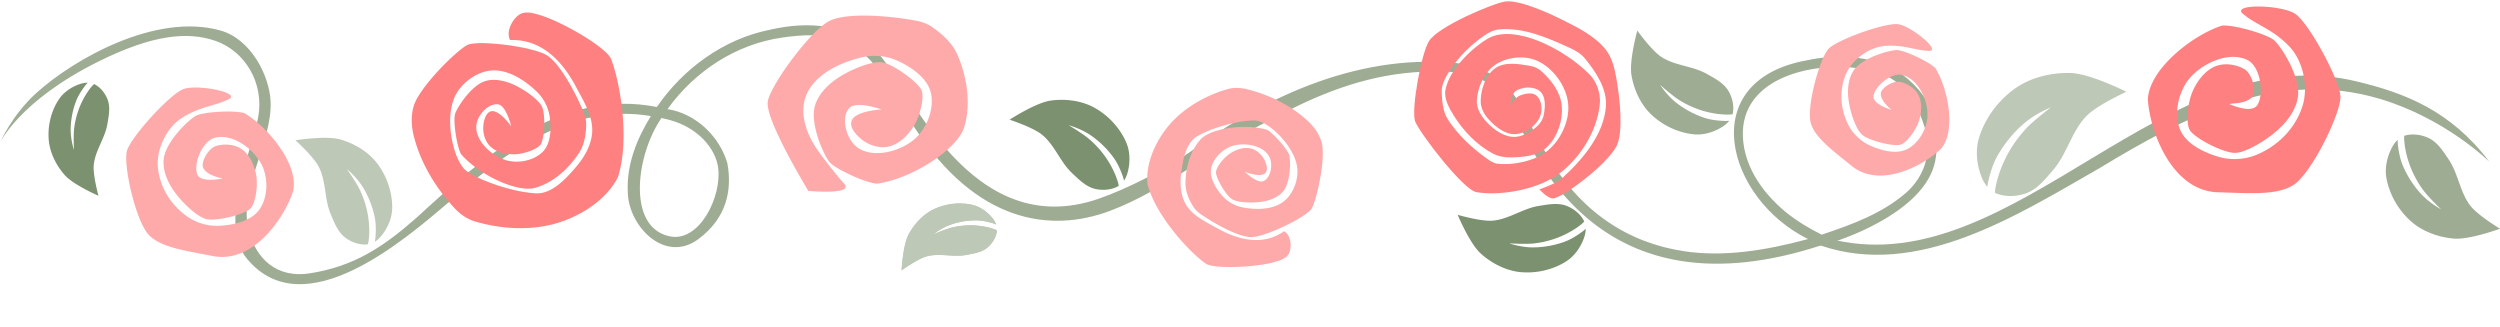
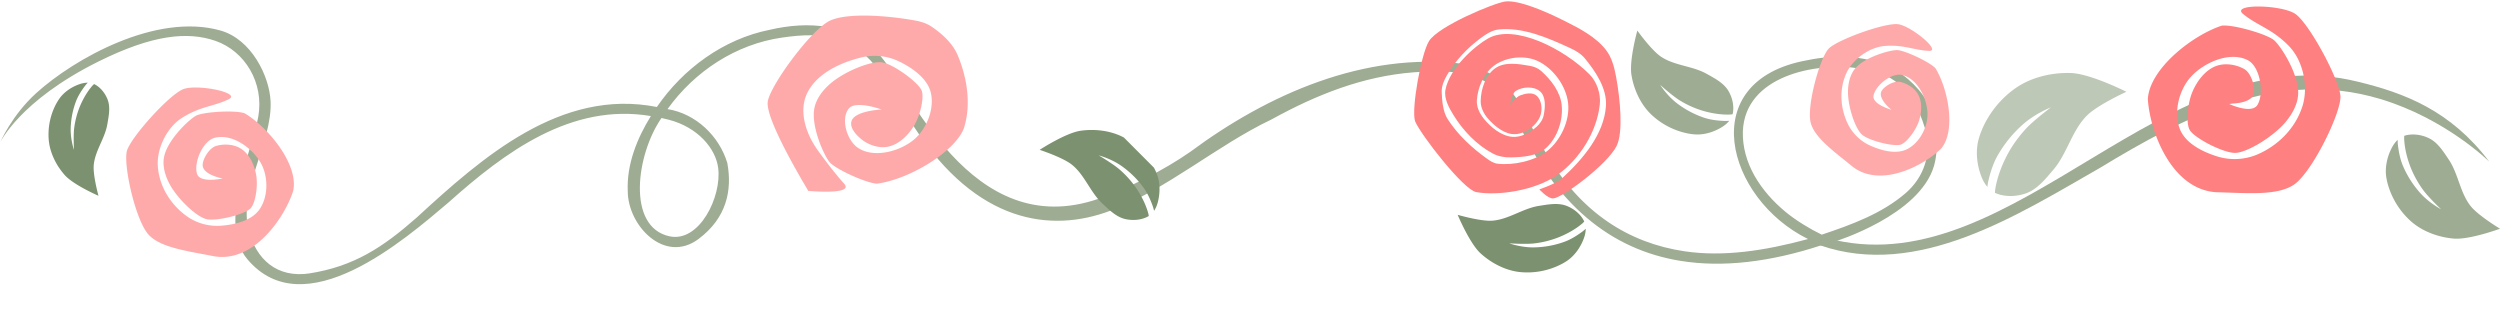
<svg xmlns="http://www.w3.org/2000/svg" data-name="Layer 1" height="587.5" preserveAspectRatio="xMidYMid meet" version="1.0" viewBox="0.0 -2.3 4491.6 587.5" width="4491.6" zoomAndPan="magnify">
  <g id="change1_1">
    <path d="M3295.83,431.92c1.3-.44,152.53-46.93,178.77-135.91,8.74-29.66,4.29-62.18-2.47-92.3-9.47-33.27-36.22-60.18-64.15-79.25C3359.7,97,3299.39,94.79,3246,106.09c-202.18,36.72-144.79,248.7,2.38,321.06.14-.08,21.48-6.4,24.62-7.87-20.89-10.06-46-25.22-64.83-40.74-44.78-37-78.5-87.82-76.89-144.87,3.87-99.67,130.53-124.92,210-113,55.8,6.3,95.22,35.25,116.91,106.57,14,46.05-1.89,89.41-34.57,117.55-42.63,36.7-96.53,56.44-150.64,74.53-.78.26-21.17,6.94-24.62,7.87-77.88,21.17-152.54,32.28-221.78,22-100.06-14.83-187.39-69.45-249.27-177.06-46.84-75.05-47.76-136.28-147.7-159.67-177.92-22.11-350.93,54-491.28,158.16-46,32.15-112.46,66-163.81,83.92-231.83,80.79-342.75-204.11-395.92-259.92-52.17-54.77-126-59.58-196.09-43.3-82.41,16.55-155.24,69.78-202.37,138.61-172.28-34.2-313.73,90.34-431.46,198.67-61.06,53.75-113,87.9-193.45,100.43l2.38-.32c-61.05,9.66-97.26-26.4-110.58-76.06-19.61-73.08,42.67-159,39.11-233.14C484,134.36,451.68,68.16,396,52.49,280.19,19.92,132.84,103.74,65.28,164.78,21.22,204.59,0,254.17,0,254.17s34.79-75.38,177-146c96.67-48,160-54.48,210.26-37C440,89.58,474.83,146.44,464,207.63c-10.68,60.09-73.38,191.59-19.75,255.58,102.25,122,283.07-35.13,361.58-101.8,100.77-90.1,220.43-179.36,363.56-155.2-24.94,40.22-43.75,87.11-41.53,135.14.21,61.95,66.4,131.25,127.28,85.62,50.09-37.54,60.65-87.06,51.61-136.27-14.6-48.8-56.69-88.84-107.47-97,49-68.17,123-116.71,206.24-128.55,32.67-4.65,73.5-8.24,107.57,5.94,63.37,23.7,91.62,97,129.75,155.51,112,171.77,244.75,189.86,351.24,150,102.33-38.28,191.42-117.22,290.29-164.27,81.64-44.91,164.37-77.62,255.36-84.7,96.66-7.52,150.6,7,185.47,84.9C2793,364.25,2893.38,446,3019.25,466.39c75.56,12.22,160.31,2.31,252.74-27.9C3272.45,438.66,3293,432.91,3295.83,431.92ZM1201.9,212.9c51.93,13.6,83.9,51.55,88.41,86.48,6.66,51.45-33.71,134.67-87.65,122.84-77.13-16.91-59.58-147.12-14.2-212.52C1192.69,210.63,1194.47,211,1201.9,212.9Z" fill="#9dac93" />
  </g>
  <g id="change1_2">
    <path d="M4236.92,144.68C3891.4,58,3620.83,502.4,3296.65,429l0,0c-1.27.5-26.22,8.93-27.11,9.3,175.93,61.16,355.46-54.57,504-139.39,149.94-91,317.64-178.71,502.32-123.57,118.1,35.27,196.35,112.72,196.35,112.72C4402.76,195.86,4319.1,164.6,4236.92,144.68Z" fill="#9dac93" />
  </g>
  <g id="change2_1">
    <path d="M1736,211.31a128,128,0,0,1-4,16c-14,40.57-95.07,91.93-156.12,100.36-19.24-.55-76.17-26.76-85.73-39-10.6-13.51-31.93-61.72-27.46-93.81,2.62-19,16-36,30.52-48.09,25.23-21.2,71.65-39.87,91.17-37.09,19.93,2.8,64.53,35.13,71.23,50.05,5.58,12.41-2.37,45.72-13.66,64.26-10.51,17-26.91,33.17-46.28,37.22-15.89,3.35-34.43-2.51-47.4-12.82-9.9-7.81-22.59-21.6-18.26-33.59,6.56-18.39,53.94-20.36,53.94-20.36s-46.55-17.07-59-1.67c-14.63,18.26-3.76,55.9,15.34,69.7,27.73,19.94,73.74,8.22,100.08-12.56,23.42-18.53,38.76-54.92,32.2-84.74-5.85-26.62-33.46-45.58-57.7-57.3a101.12,101.12,0,0,0-65.52-7.38c-38.48,9.06-82,28.89-99.26,64.82-15,31.22-2.93,70.25,16.88,99.1,4.32,6.43,28.57,39.87,49.76,63.43,18.54,20.63-64.54,12.82-64.54,12.82-25.51-42.93-74.58-129.07-73-158.63,1.39-26.62,78.19-132.29,112.77-147.61,31.78-14.08,102-8.93,152.22.13,10.17,1.81,20.63,5,29.27,10.87,18.82,12.69,37.22,29.28,46.56,50.05,15.2,35.26,23.27,77.79,16,115.83" fill="#faa" />
  </g>
  <g id="change3_1">
    <path d="M2712.88,186.46s10.41-14.16,18-17.24c9.21-3.57,22.09-6.23,29.61.24,9.82,8.27,11.23,25.87,6.37,37.65-6.83,16.79-26,30.59-44.06,31.63-18.83,1-36.86-13.72-49.36-27.86-7.56-8.43-13.3-20-13.18-31.48.3-21.56,8.62-46.77,26.1-59.08,17-12,41.73-7.95,62.11-4.32,7.18,1.24,14.68,4.1,20.11,8.91,18.09,16,35,38,37.26,62,2.63,27.07-7.85,58.2-27.9,76.47-16.1,14.84-41.42,16.56-63.27,17.09-11.22.35-23.05-1.82-32.9-7.1-28.94-15.5-53.1-40.9-70.32-68.81-8.36-13.5-17.46-29.94-14.47-45.62,7.48-39.1,52.65-78.57,76.35-92.07,47.49-27,137.1,18.71,182.55,64.58,13.32,13.49,20.47,35.07,18.35,54-5.2,48.75-35.61,97.52-75.48,126.09-40.59,29-108.75,38.36-146.61,31.27-22.93-4.22-99.62-103.08-109.75-127.21-7.18-22,11.09-121.75,25-144,16.62-27,118.09-69.15,137.48-71.27,24.59-2.63,72.62,18.14,105.77,34.83,27.33,13.72,56.29,28.52,74.94,52.59,10.34,13.46,14.81,31,17.88,47.59,7.56,40.88,13.17,100.44.89,124.84-16.86,33.37-97.54,93.29-113.93,94.05-9.88.39-24.77-16.29-24.77-16.29s29.7-9.79,41-20.07c37.42-34.23,75.39-79.34,78.69-129.95,1.94-31.1-18.24-61.35-38-85.39-6.74-8.32-16.65-14-26.41-18.48-40.25-18.56-84.37-37.77-128.37-33.4-12,1.25-23,8.49-32.56,15.69-23.88,17.73-45.12,40.2-60.11,66-5.25,9.16-10,19.64-9.68,30.33.45,15.42,2.27,35.9,10.55,48.81,18.06,28.22,43.49,51.78,70.73,71.26,5.53,4,11.68,8.13,18.63,9,28.61,3.54,67.83-4.86,90.17-23.11,24-19.43,40.34-54.42,37.07-85.2-3.34-31.35-26.92-63.6-55.57-76.54-23.06-10.35-54.51-6.89-75.35,7.2-20,13.51-31.71,40.31-33.11,64.39-.61,11.58,5.19,23.59,12.62,32.63,12.88,15.63,31,30.63,51.13,32.43,15.55,1.41,31.35-7.61,43.24-17.76,6.31-5.32,11.55-13.09,13.16-21.2,2.86-14.23,4.25-33.35-6.6-42.78s-31.49-8.64-43.65-.64c-7.62,5.17-10.15,25.51-10.26,25.44Z" fill="#ff8080" />
  </g>
  <g id="change2_2">
-     <path d="M2236.1,306.2s28.49,11.48,37.21,2.54c5.65-5.78,1.87-17.17-1.91-24.39-4.92-9.41-14.33-17.73-24.57-20-12.48-2.81-26.5,2.17-37.15,9.31-11.6,7.75-25.06,25-25,33.73,0,10.47,17.71,41.15,28.72,48.08,10.73,6.75,43.1,8.24,63.54,2.67,11.74-3.22,24.15-9.53,30.72-19.9,11.1-17.5,11.35-51.24,8.64-61.89-2.47-9.7-29-40.11-40.19-45.51-38.29-11.3-99.59-3.09-118.63,16.8-19,20.61-27.55,51.74-27.61,80.05,0,14.61,6.34,29.15,14.14,41.51,3.6,5.69,8.87,10.28,14.4,14.05,27.14,18.54,67.22,40.24,89.68,40.49,24.38.26,101.06-36.85,108.92-51.93,9.27-17.77,24.19-86,18.15-115.78-3.52-15.69-13.67-30-25.36-40.89-30.13-28.05-69.37-47.05-109-57-11.44-2.88-24-3.61-35.32-.34-41.61,12-82.77,35.93-109.56,70.28-21.73,27.88-37.94,65.46-34.21,100.88,16.57,60.8,80,125.72,104.75,142.46,13.57,9.15,82,7.53,120.44-2.13,10.88-3.05,24.9-6.59,29.36-17.1,5.22-12.26,2.57-32.9-9.17-39.05-39.62,27.76-84.87,14.42-119.69-5.09-20.7-11.6-44.71-22.54-56.83-43.13-9.7-16.48-10.87-37.91-8.31-56.86,3.19-23.76,8.37-53.68,28.85-65.63,33.42-19.48,93.69-32.29,110.61-27.12,24.32,7.41,62.17,45.63,68.46,80.38,4,22.09-5.71,49-22.81,63.12-19.77,16.26-50.63,16.21-75.73,11.28a66.15,66.15,0,0,1-36.64-21.7c-11.21-13.25-22.44-31.67-18.87-48.69,4.05-19.11,22.69-36.18,41.44-40.74,21-5.16,51.3.32,62.35,19.3,7.66,13.15,4.06,37.93-9.4,44.61-11.35,5.63-34.32-16.6-34.32-16.6Z" fill="#faa" />
-   </g>
+     </g>
  <g id="change2_3">
    <path d="M526.92,340.05c9.51-46.76-44.53-113.41-87.36-138.79-16.82-6.09-75.1-2.72-87.73,4.54-13.9,7.95-49.14,42.22-56.52,71.28-4.38,17.21,1.29,36.34,9.56,51.66,14.42,26.63,48.12,58.46,65.92,62.64,18.21,4.36,68-8.29,79-18.92,9.08-8.78,13.9-40.06,10.56-59.8-3.1-18.17-11.74-37.61-27.09-47.62-12.58-8.22-30.65-9.52-45.39-5-11.34,3.4-23.31,22-23.78,33.65-.77,18,35.84,24.7,35.84,24.7s-40.6,9-45.91-8.35c-6.33-20.59,10.54-59.48,32-64.83,30.93-7.76,66.67,17.84,82.19,44.7,13.79,23.88,14.33,60.31-1.76,83.66-14.3,20.87-44.87,27.85-69.93,29.69a94.46,94.46,0,0,1-59.14-15.83c-30.08-20.82-51.31-54.24-53.81-91-2.23-31.86,16.09-69.7,43.67-87.14,33-20.85,57.14-20.24,83.73-33.34,23.17-11.4-54.42-27.29-80.67-18.46-24.31,8.24-92.9,84-101.9,110-8.07,23.35,15.11,128.1,39.57,152.93,22.57,22.89,70.82,28.56,117.26,37.81C457.08,469.86,512.15,387.13,527,340.08Z" fill="#faa" />
  </g>
  <g id="change2_4">
    <path d="M3487.72,264.49c26.78-32.33,12.52-106.45-10.18-143.92-10.52-11.7-57.13-33.27-69.94-32.88-14.08.4-55.64,12.36-73.43,31.84-10.53,11.53-14.07,28.73-14,44,.13,26.65,13.06,65.32,25.14,76,12.32,10.94,56.23,21.81,69.17,18.13,10.69-3,27.41-25.31,33-42,5.13-15.37,6.49-34-1.25-48.17-6.35-11.6-19.83-20.11-33.13-22.74-10.21-2.07-27.22,7.41-32.42,16.24-8,13.62,17.56,34,17.56,34s-35.21-9.89-32.15-25.53c3.64-18.6,32.86-41.76,51.71-37,27.22,6.81,44.32,41.5,45.21,68.78.79,24.25-13.9,52.74-36.07,64.17-19.76,10.25-46.37,3-66.57-6a83.08,83.08,0,0,1-39.32-36.82c-14.69-28.63-17.29-63.36-4-92.9,11.49-25.64,41.41-47.39,70-49.47,34.23-2.49,52.72,8,78.79,8.88,22.7.77-30.89-43.75-54.93-47.8-22.27-3.69-106.91,26.61-124.68,43.05-16,14.76-41.44,105.64-32.76,135,8,27.12,43.08,51.54,75.27,78,50.88,38.83,127.93-2.49,159-32.82Z" fill="#faa" />
  </g>
  <g id="change3_2">
-     <path d="M918.44,224.57s-21.38-30.3-36.08-26.95c-9.52,2.16-13.14,16.18-14,26-1.18,12.76,2.91,27.36,11.79,36.41,10.82,11,28.3,15.15,43.78,14.89,16.85-.26,41.83-9,47.5-17.79,6.89-10.61,9-53.34,2.38-67.58-6.46-13.88-38.31-36.6-62.7-44.34-14-4.43-30.74-6.16-44.19.05-22.73,10.48-45.08,44.53-49.31,57.11-3.86,11.46,3.11,59.67,10.94,72.5,31.43,36.54,99,68.38,131.33,60.68,32.82-8.42,61.84-34.42,80.44-63.1,9.59-14.81,12.67-33.72,12.86-51.37.08-8.12-2.26-16.23-5.39-23.68-15.38-36.59-41.82-84.85-64.43-99.83-24.56-16.23-126.65-28.83-144.5-18.69-21,11.95-80.88,71.38-94.26,105.54-6.72,18.21-5.8,39.38-1.07,58.08,12.17,48.19,39.52,93.18,73.2,129.23,9.71,10.42,22,19.39,35.6,23.48,50.06,15.1,107.49,17.8,157.16.51,40.32-14,81.37-41.53,100.8-79.89,23-72.53,1.27-179.91-12.9-213.12-7.76-18.18-78.22-61.36-123.55-76.76-13-4-29.57-9.63-41-1.9-13.32,9-24.16,31.69-16.28,45.62,58.38-2.2,95.53,41,118.06,83.58,13.4,25.33,30.59,52.15,29.38,81-1,23.07-13.81,45.57-28.83,63.12-18.79,22-43.65,49-72.25,47.66-46.67-2.14-116.19-28.64-130-45-19.81-23.46-33.16-87-16.77-126.39,10.42-25,37.89-45.93,64.49-49.06,30.71-3.55,62,16.72,84.19,38.17a79.84,79.84,0,0,1,23,46c2.68,20.79,2,46.82-12.77,61.75-16.63,16.72-46.72,21.82-68.72,14.17-24.7-8.54-51.82-33.94-50.6-60.43.86-18.35,20.74-41.13,38.77-39.09,15.19,1.73,23.93,39.33,23.93,39.33Z" fill="#ff8080" />
-   </g>
+     </g>
  <g id="change3_3">
    <path d="M3858.87,176.58c2.19-54.38,79.18-115.14,132.82-132.78,20-2.59,82.82,15.56,94.7,26.76,13.06,12.29,42.36,59.11,42.63,93.28.17,20.21-11.18,40.11-24.35,55.09-22.93,26.09-68.35,53.15-88.84,53.46-21.08.34-72.16-26-81.35-40.6-7.57-12-4.43-48,4.54-69.15,8.24-19.38,22.94-38.93,42.39-46.26,16-6,36.08-3,51,5.58,11.48,6.59,19.49,30.29,17,43.33-4,20.18-45.84,18.61-45.84,18.61s42,20,52.47,2c12.46-21.36,4.42-68.77-17.54-80.05-31.74-16.29-77.66,3.36-101.78,29.36-21.52,23.15-31.86,63.54-20.61,93.56,10,26.65,41.59,42.08,68.49,50.32a105.4,105.4,0,0,0,68.92-3c38.59-15.78,70.61-47.62,83.25-87.9,10.95-34.92,1.19-81.48-24.33-107.72-30.44-31.35-57-36.66-82.52-57.73-22.25-18.43,66.87-16.94,93.13-.57,24.37,15.18,79,116.42,81.86,147.55,2.54,28-50.95,138.77-84.35,160.32-30.81,19.91-85.09,14.27-138.36,13.05-81.63-4.82-119.62-110.47-123.21-166.41Z" fill="#ff8080" />
  </g>
  <g id="change4_1">
    <path d="M3559.8,233.32c12.23-30.93,34.89-59,62-77.66,28.07-19.3,64.56-27.81,98.6-26.78,35.16,1.06,100,33.75,100,33.75s-51,23.09-70.57,42.34c-27.33,26.9-35.77,68.58-60.7,97.72-14.06,16.44-28.78,35.11-49.16,42.37-17.47,6.22-38.88,6.88-55.75-.87a55.46,55.46,0,0,1,.59-7.06c3.45-20.65,11-40.72,20.54-59.34,9.15-17.81,21.19-34.24,34.69-49,13.21-14.46,44.68-38.12,44.68-38.12s-27.55,10.49-50.08,30.39a221.26,221.26,0,0,0-45.59,56c-8,14-12.88,29.69-16.62,45.36-.73,3.05-1.34,7-1.87,11.12A66.84,66.84,0,0,1,3559.9,315c-8.31-21.26-11-46.38-4.69-68.3,1.3-4.52,2.84-9,4.59-13.41Zm0,0" fill="#bec8b7" />
  </g>
  <g id="change4_2">
-     <path d="M1738.69,364.22a108.72,108.72,0,0,0-61.23,9.57c-19.13,9.24-35,26.37-45,45.13-10.3,19.37-12.63,64.58-12.63,64.58s28.28-20.49,44.75-25.13c23-6.47,48.2,1.84,71.69-2.65,13.26-2.54,27.93-4.73,38.16-13.53,8.76-7.54,15.74-18.93,16.76-30.47a36.82,36.82,0,0,0-4-1.86c-12.25-4.51-25.45-6.64-38.49-7.22a141.8,141.8,0,0,0-37.28,3.63C1699.51,409,1677,418.68,1677,418.68s14.21-11.68,32-17.72a137.93,137.93,0,0,1,44.43-7.38c10.05,0,20.07,2.21,29.71,5,1.88.55,4.21,1.44,6.6,2.42a42.07,42.07,0,0,0-6.73-11.49c-9-11.07-21.71-20.31-35.54-23.65-2.85-.69-5.75-1.24-8.69-1.67Zm0,0" fill="#bec8b7" />
-   </g>
+     </g>
  <g id="change4_3">
-     <path d="M1738.69,364.22a108.72,108.72,0,0,0-61.23,9.57c-19.13,9.24-35,26.37-45,45.13-10.3,19.37-12.63,64.58-12.63,64.58s28.28-20.49,44.75-25.13c23-6.47,48.2,1.84,71.69-2.65,13.26-2.54,27.93-4.73,38.16-13.53,8.76-7.54,15.74-18.93,16.76-30.47a36.82,36.82,0,0,0-4-1.86c-12.25-4.51-25.45-6.64-38.49-7.22a141.8,141.8,0,0,0-37.28,3.63C1699.51,409,1677,418.68,1677,418.68s14.21-11.68,32-17.72a137.93,137.93,0,0,1,44.43-7.38c10.05,0,20.07,2.21,29.71,5,1.88.55,4.21,1.44,6.6,2.42a42.07,42.07,0,0,0-6.73-11.49c-9-11.07-21.71-20.31-35.54-23.65-2.85-.69-5.75-1.24-8.69-1.67Zm0,0" fill="#bec8b7" />
-   </g>
+     </g>
  <g id="change5_1">
    <path d="M101.08,183.92a117.54,117.54,0,0,0-13.47,65.64c2.11,22.87,13.45,45.45,28.68,62.65C132,330,176.93,349.44,176.93,349.44S166.87,313,168.4,294.6c2.15-25.76,20.1-48.13,24.44-73.62,2.45-14.38,5.77-30.07.73-43.76-4.31-11.73-13.21-23.12-24.51-28.51a37.47,37.47,0,0,0-3.4,3.35c-9.2,10.7-16.36,23.26-21.88,36.25a154,154,0,0,0-10.43,39.13c-1.79,13.08-.47,39.61-.47,39.61S126.43,248.24,127,228a149.08,149.08,0,0,1,9.35-47.8c3.81-10.17,9.82-19.49,16.33-28.19,1.26-1.69,3.05-3.72,5-5.77a45.4,45.4,0,0,0-14.19,2.48c-14.59,4.87-28.78,14.3-37.41,27.05q-2.65,3.93-5,8.17Zm0,0" fill="#7c916f" />
  </g>
  <g id="change4_4">
-     <path d="M704.38,361.61a133.31,133.31,0,0,0-27.2-71c-16-20.56-40.62-35.22-65.66-42.35-25.87-7.37-80.68,1.45-80.68,1.45s31.84,28.64,41.63,47.19c13.68,25.94,10.19,58.27,21.61,85.28,6.44,15.23,12.84,32.25,26,42.26,11.29,8.57,26.73,14,40.83,12.27a43.19,43.19,0,0,0,1.2-5.28c2.26-15.84,1.43-32.21-1.23-48A174.07,174.07,0,0,0,647,339.72c-6.28-13.6-23.73-38.14-23.73-38.14s17.65,14,29.46,33.75A169.54,169.54,0,0,1,673,386.72c2.56,12,2.51,24.62,1.61,36.9-.18,2.39-.65,5.42-1.21,8.54a51.32,51.32,0,0,0,12-11c11-13.57,18.77-31.25,19.23-48.69.09-3.59,0-7.21-.24-10.83Zm0,0" fill="#bec8b7" />
-   </g>
+     </g>
  <g id="change5_2">
    <path d="M2805.39,472.23a133.21,133.21,0,0,1-74.64,14.26c-25.89-2.75-51.32-16-70.59-33.49-19.89-18.11-41.27-69.34-41.27-69.34s41.11,12,62,10.52c29.25-2,54.89-22,83.86-26.56,16.35-2.56,34.19-6.08,49.63-.15,13.24,5.07,26,15.34,31.95,28.24a43.76,43.76,0,0,1-3.85,3.8c-12.28,10.27-26.63,18.19-41.45,24.24A174.69,174.69,0,0,1,2756.53,435c-14.85,1.82-44.91-.08-44.91-.08s21.23,7.61,44.21,7.25a169.21,169.21,0,0,0,54.34-9.86c11.59-4.17,22.26-10.83,32.22-18.07,1.93-1.41,4.26-3.41,6.62-5.53a51.2,51.2,0,0,1-3,16c-5.75,16.48-16.67,32.42-31.25,42q-4.52,3-9.34,5.51Zm0,0" fill="#7c916f" />
  </g>
  <g id="change1_3">
    <path d="M3033.33,237.64a133.21,133.21,0,0,1-67.44-35c-18.64-18.19-30.44-44.3-34.72-70-4.41-26.53,10.51-80,10.51-80s24.88,34.85,42.22,46.67c24.23,16.51,56.75,16.66,82.3,31,14.42,8.11,30.61,16.39,39.08,30.61,7.25,12.17,10.92,28.14,7.6,42a43.77,43.77,0,0,1-5.37.6c-16,.47-32.18-2.2-47.56-6.61A174.65,174.65,0,0,1,3018,178.13c-12.8-7.77-35.23-27.87-35.23-27.87s12,19.12,30.23,33.07a169.72,169.72,0,0,0,48.78,25.89c11.68,3.9,24.19,5.27,36.5,5.75,2.39.09,5.45,0,8.62-.25a51.23,51.23,0,0,1-12.31,10.73c-14.72,9.38-33.16,15.14-50.55,13.64q-5.37-.47-10.74-1.45Zm0,0" fill="#9dac93" />
  </g>
  <g id="change5_3">
-     <path d="M2019.19,244.75a134.15,134.15,0,0,0-54-54.15c-23.11-12.38-51.74-15.81-77.7-12.14-26.81,3.79-73.63,34.3-73.63,34.3s41,13.34,57.58,26.41c23.18,18.26,33.18,49.43,54.71,69.61,12.15,11.38,25,24.42,41.2,28.25,13.89,3.27,30.33,2,42.58-5.39a44.12,44.12,0,0,0-1.05-5.35c-4.39-15.5-11.85-30.23-20.74-43.66a175.24,175.24,0,0,0-30.7-34.56c-11.32-9.93-37.41-25.38-37.41-25.38s22,5.7,40.89,19a171,171,0,0,1,39.63,39c7.27,10,12.37,21.63,16.55,33.29.8,2.28,1.62,5.25,2.38,8.35a51.53,51.53,0,0,0,6.57-15.06c4.55-17,4.51-36.41-2.2-52.64-1.38-3.35-2.94-6.64-4.65-9.87Zm0,0" fill="#7c916f" />
+     <path d="M2019.19,244.75c-23.11-12.38-51.74-15.81-77.7-12.14-26.81,3.79-73.63,34.3-73.63,34.3s41,13.34,57.58,26.41c23.18,18.26,33.18,49.43,54.71,69.61,12.15,11.38,25,24.42,41.2,28.25,13.89,3.27,30.33,2,42.58-5.39a44.12,44.12,0,0,0-1.05-5.35c-4.39-15.5-11.85-30.23-20.74-43.66a175.24,175.24,0,0,0-30.7-34.56c-11.32-9.93-37.41-25.38-37.41-25.38s22,5.7,40.89,19a171,171,0,0,1,39.63,39c7.27,10,12.37,21.63,16.55,33.29.8,2.28,1.62,5.25,2.38,8.35a51.53,51.53,0,0,0,6.57-15.06c4.55-17,4.51-36.41-2.2-52.64-1.38-3.35-2.94-6.64-4.65-9.87Zm0,0" fill="#7c916f" />
  </g>
  <g id="change1_4">
    <path d="M4289.89,328.06a140.31,140.31,0,0,0,42.39,67.8c20.65,18,49,28.19,76.34,30.51,28.21,2.39,83-17.75,83-17.75s-38.65-23.17-52.5-40.36c-19.35-24-22.26-58.11-39.49-83.7-9.73-14.44-19.77-30.73-35.39-38.41-13.38-6.58-30.44-9.08-44.64-4.45a46,46,0,0,0-.18,5.7c.86,16.81,5,33.56,10.94,49.32a183.21,183.21,0,0,0,23.21,42.39c9.22,12.77,32.19,34.59,32.19,34.59s-21.05-10.93-37.22-28.92a177.85,177.85,0,0,1-31.27-49c-5.07-11.92-7.56-24.92-9.1-37.79a90.13,90.13,0,0,1-.47-9.06,54.19,54.19,0,0,0-10.22,13.82c-8.6,16.22-13.09,36.05-10.05,54.16.63,3.73,1.45,7.44,2.43,11.14Zm0,0" fill="#9dac93" />
  </g>
</svg>